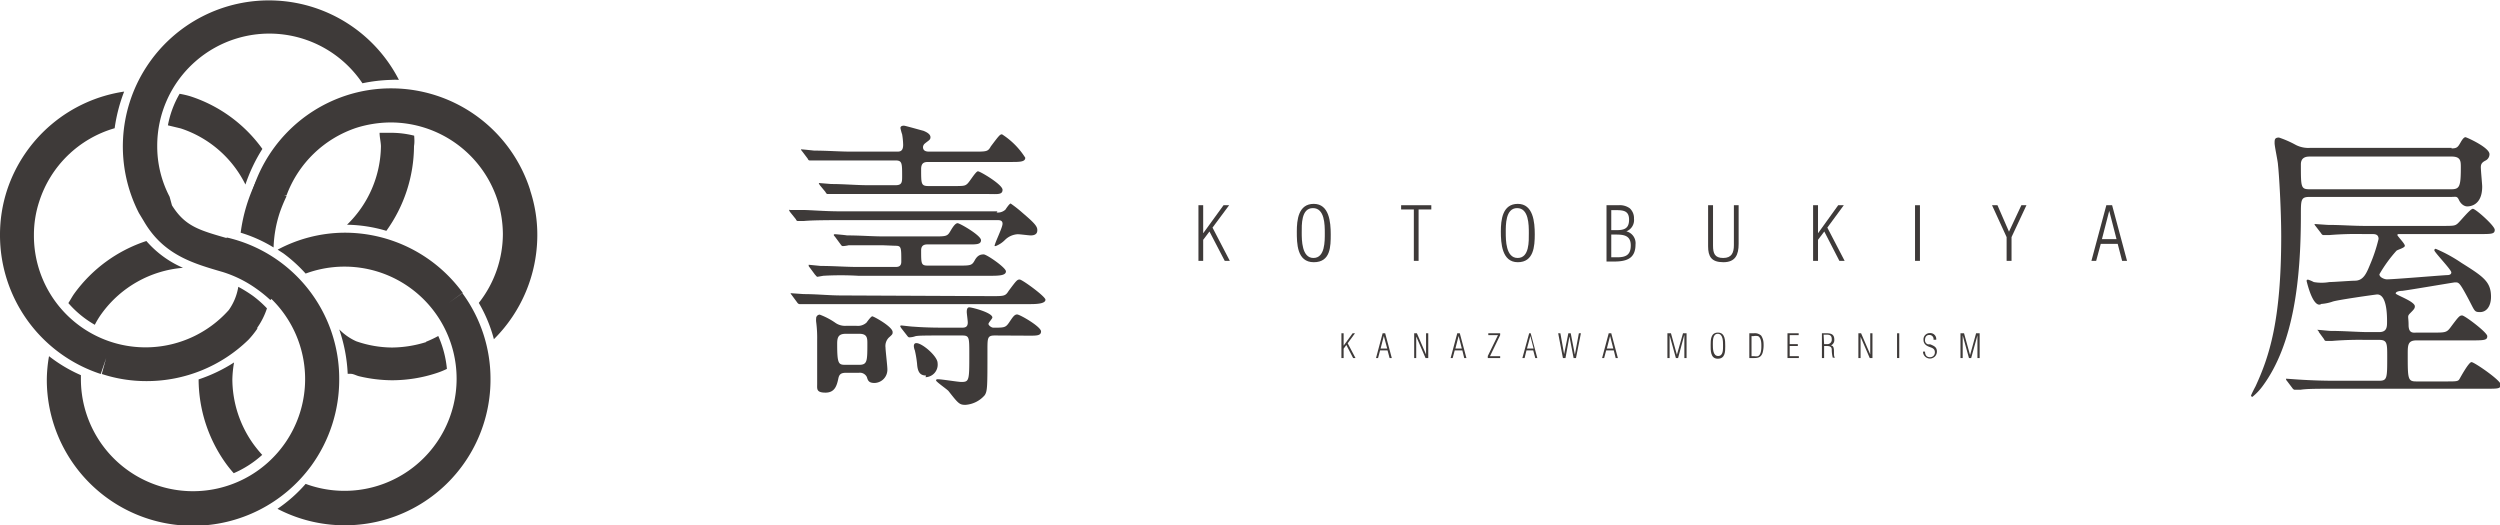
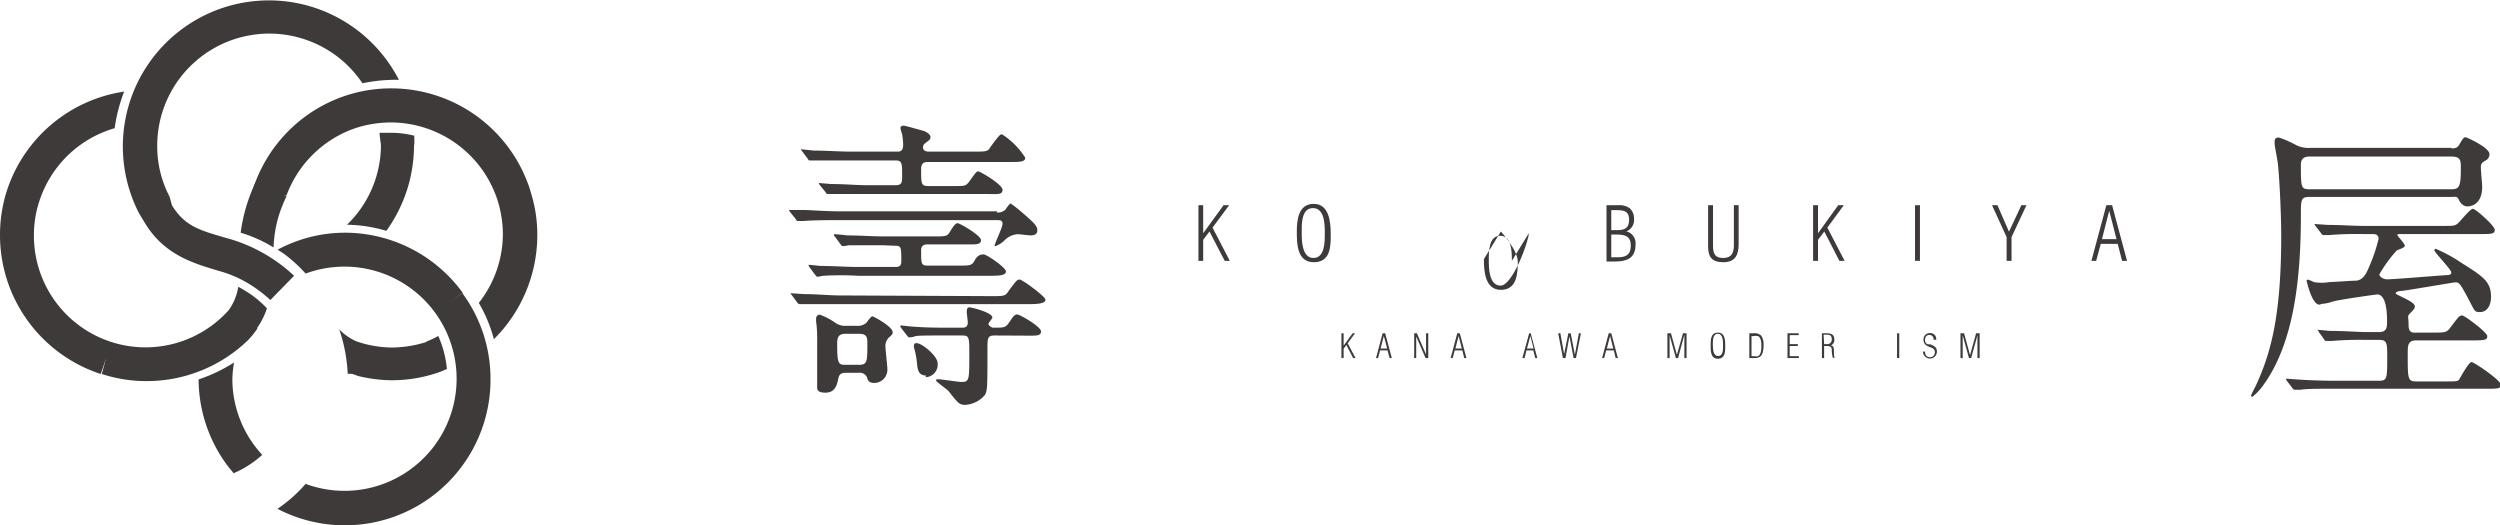
<svg xmlns="http://www.w3.org/2000/svg" viewBox="0 0 147.4 30.98">
  <g id="レイヤー_2" data-name="レイヤー 2">
    <g id="レイヤー_1-2" data-name="レイヤー 1">
      <path d="M31.26,11.21a8.6,8.6,0,0,0-8.19-6,8.49,8.49,0,0,0-2.66.42l.31,1-.31-1a8.59,8.59,0,0,0-5.61,5.9h2.09a6.62,6.62,0,0,1,4.14-4,6.87,6.87,0,0,1,2-.31,6.63,6.63,0,0,1,6.3,4.57,6.82,6.82,0,0,1,.32,2,6.6,6.6,0,0,1-1.42,4.07A8.44,8.44,0,0,1,29.12,20a8.67,8.67,0,0,0,2.56-6.13,8.32,8.32,0,0,0-.42-2.64m-6.14,8.94a6.89,6.89,0,0,1-2,.32A6.52,6.52,0,0,1,21,20.12a3.29,3.29,0,0,1-1-.7,9.28,9.28,0,0,1,.5,2.62l.05,0h0l.12,0c.18,0,.34.11.53.15v0a8.59,8.59,0,0,0,1.9.23A8.43,8.43,0,0,0,25.73,22a4.73,4.73,0,0,0,.62-.25,6.18,6.18,0,0,0-.51-1.94A6.44,6.44,0,0,1,25.12,20.15Z" fill="#3e3a39" />
      <path d="M15.13,10.63a9.78,9.78,0,0,0-.94,3.09,8.28,8.28,0,0,1,1.94.87,7.29,7.29,0,0,1,.37-2.07c.21-.6.4-.95.39-.95l-1.76-.94m-1.08,6.28a3.27,3.27,0,0,1-.56,1.37A6.58,6.58,0,0,1,2,13.86a6.3,6.3,0,0,1,.32-2,6.59,6.59,0,0,1,4.44-4.3,9.66,9.66,0,0,1,.56-2.16A8.6,8.6,0,0,0,.42,11.2,8.49,8.49,0,0,0,0,13.86a8.61,8.61,0,0,0,5.94,8.19l.32-.94L6,22.05a8.39,8.39,0,0,0,2.65.42,8.59,8.59,0,0,0,6-2.44l0,0a5.11,5.11,0,0,0,.52-.65s0,0,0-.06v0a4.35,4.35,0,0,0,.57-1.14,6.38,6.38,0,0,0-.82-.73A8.11,8.11,0,0,0,14.05,16.91Z" fill="#3e3a39" />
-       <path d="M20,22.38A8.54,8.54,0,0,0,13.36,14v2.05a6.27,6.27,0,0,1,1.9.95A6.61,6.61,0,1,1,4.77,22.36c0-.07,0-.16,0-.24A8.67,8.67,0,0,1,2.89,21a8.4,8.4,0,0,0-.13,1.41A8.61,8.61,0,0,0,11.36,31h0a8.63,8.63,0,0,0,7-3.55l-.81-.58.81.58A8.64,8.64,0,0,0,20,22.38M6,18.48a6.58,6.58,0,0,1,4.79-2.69,6,6,0,0,1-2.16-1.58,8.53,8.53,0,0,0-4.25,3.1c-.13.18-.23.38-.35.56a6,6,0,0,0,1.56,1.28A4.83,4.83,0,0,1,6,18.48Z" fill="#3e3a39" />
-       <path d="M14.47,10.88a9.78,9.78,0,0,1,1-2.1,8.44,8.44,0,0,0-4.24-3.1,5.35,5.35,0,0,0-.64-.15A5.78,5.78,0,0,0,9.9,7.39l.75.18a6.52,6.52,0,0,1,3.82,3.31" fill="#3e3a39" />
      <path d="M13.7,22.37a6.64,6.64,0,0,1,.1-1,9.27,9.27,0,0,1-2.09,1,8.56,8.56,0,0,0,1.64,5c.14.19.28.36.43.53a6.1,6.1,0,0,0,1.68-1.08h0a7.75,7.75,0,0,1-.5-.61,6.6,6.6,0,0,1-1.26-3.88m13.58-5.06-.81.58.81-.59a8.6,8.6,0,0,0-7-3.54,8.45,8.45,0,0,0-3.91,1l.34.22a8.74,8.74,0,0,1,1.31,1.19,6.61,6.61,0,1,1,0,12.4A8.54,8.54,0,0,1,16.36,30a8.59,8.59,0,0,0,12.56-7.65A8.52,8.52,0,0,0,27.28,17.31Z" fill="#3e3a39" />
      <path d="M17.91,15.26v-.39l-.1.05.1.34M24.42,8a5.55,5.55,0,0,0-1.35-.17c-.23,0-.47,0-.69,0,0,.26.07.51.08.78a6.55,6.55,0,0,1-2,4.64,8.58,8.58,0,0,1,2.32.36,8.63,8.63,0,0,0,1.63-5C24.45,8.39,24.43,8.16,24.42,8ZM23.07,4.71a3.42,3.42,0,0,1,.45,0A8.6,8.6,0,1,0,8.19,12.56l.29.48c1.16,2,2.91,2.49,4.66,3a7,7,0,0,1,2,1,7.9,7.9,0,0,1,.8.65l1.4-1.43a9.45,9.45,0,0,0-3.72-2.15c-1.85-.53-2.68-.73-3.48-2L10,11.6a6.4,6.4,0,0,1-.73-3,6.61,6.61,0,0,1,12.1-3.69A9.29,9.29,0,0,1,23.07,4.71Z" fill="#3e3a39" />
      <polyline points="70.66 15.38 70.66 12.1 70.94 12.1 70.94 13.74 70.95 13.74 72.14 12.1 72.47 12.1 71.49 13.42 72.51 15.38 72.21 15.38 71.31 13.65 70.94 14.14 70.94 15.38 70.66 15.38" fill="#3e3a39" />
      <path d="M76.46,13.65c0-.68.09-1.63,1-1.63s1,1.08,1,1.79,0,1.65-1,1.65-1-1.12-1-1.81m1.65.1c0-.49,0-1.48-.7-1.48s-.66,1-.66,1.44,0,1.5.69,1.5S78.11,14.21,78.11,13.75Z" fill="#3e3a39" />
-       <polyline points="82.61 12.35 82.61 12.1 84.39 12.1 84.39 12.35 83.64 12.35 83.64 15.38 83.36 15.38 83.36 12.35 82.61 12.35" fill="#3e3a39" />
-       <path d="M88.49,13.65c0-.68.09-1.63,1-1.63s1,1.08,1,1.79-.06,1.65-1,1.65-1-1.12-1-1.81m1.65.1c0-.49,0-1.48-.69-1.48s-.67,1-.67,1.44,0,1.5.7,1.5S90.14,14.21,90.14,13.75Z" fill="#3e3a39" />
+       <path d="M88.49,13.65s1,1.08,1,1.79-.06,1.65-1,1.65-1-1.12-1-1.81m1.65.1c0-.49,0-1.48-.69-1.48s-.67,1-.67,1.44,0,1.5.7,1.5S90.14,14.21,90.14,13.75Z" fill="#3e3a39" />
      <path d="M94.72,15.38V12.1h.71a1,1,0,0,1,.66.18.79.79,0,0,1,.25.62.71.71,0,0,1-.45.74h0a.72.72,0,0,1,.54.78c0,.84-.55,1-1.27,1h-.44m.58-1.85c.46,0,.75-.09.75-.62s-.35-.56-.78-.56H95v1.18Zm-.3.26v1.34h.35c.51,0,.8-.14.8-.7s-.37-.64-.85-.64Z" fill="#3e3a39" />
      <path d="M100.72,12.1H101v2.38c0,.46.1.73.6.73s.63-.31.63-.76V12.1h.28v2.28c0,.64-.19,1.08-.9,1.08s-.9-.34-.9-.94V12.1" fill="#3e3a39" />
      <polyline points="106.9 15.38 106.9 12.1 107.19 12.1 107.19 13.74 107.2 13.74 108.38 12.1 108.71 12.1 107.74 13.42 108.76 15.38 108.45 15.38 107.56 13.65 107.19 14.14 107.19 15.38 106.9 15.38" fill="#3e3a39" />
      <rect x="112.91" y="12.1" width="0.29" height="3.28" fill="#3e3a39" />
      <polyline points="119.18 12.1 119.48 12.1 118.6 13.98 118.6 15.38 118.31 15.38 118.31 13.98 117.45 12.1 117.77 12.1 118.45 13.66 119.18 12.1" fill="#3e3a39" />
      <path d="M124.53,12.1l.88,3.28h-.29l-.26-1h-1l-.27,1h-.28l.88-3.28h.33m.27,2-.43-1.67h0l-.43,1.67Z" fill="#3e3a39" />
      <polyline points="79.09 21.11 79.09 19.65 79.22 19.65 79.22 20.38 79.22 20.38 79.75 19.65 79.89 19.65 79.46 20.24 79.92 21.11 79.78 21.11 79.38 20.34 79.22 20.56 79.22 21.11 79.09 21.11" fill="#3e3a39" />
      <path d="M81.67,19.65l.39,1.46h-.13l-.12-.45h-.44l-.12.45h-.12l.39-1.46h.15m.12.9-.2-.74h0l-.19.74Z" fill="#3e3a39" />
      <polyline points="84.08 20.9 84.08 20.9 84.08 19.65 84.21 19.65 84.21 21.11 84.05 21.11 83.51 19.86 83.5 19.86 83.5 21.11 83.38 21.11 83.38 19.65 83.54 19.65 84.08 20.9" fill="#3e3a39" />
      <path d="M86.07,19.65l.39,1.46h-.13l-.11-.45h-.45l-.12.45h-.12l.39-1.46h.15m.12.9L86,19.81h0l-.19.74Z" fill="#3e3a39" />
-       <polyline points="87.72 21.11 87.72 20.99 88.32 19.76 87.75 19.76 87.75 19.65 88.45 19.65 88.45 19.76 87.85 21 88.45 21 88.45 21.11 87.72 21.11" fill="#3e3a39" />
      <path d="M90.25,19.65l.39,1.46h-.12l-.12-.45H90l-.11.45h-.13l.4-1.46h.14m.12.9-.19-.74h0l-.2.74Z" fill="#3e3a39" />
      <polyline points="92.85 20.89 92.86 20.89 93.09 19.65 93.21 19.65 92.92 21.11 92.78 21.11 92.54 19.86 92.53 19.86 92.3 21.11 92.15 21.11 91.87 19.65 92 19.65 92.22 20.88 92.22 20.88 92.47 19.65 92.61 19.65 92.85 20.89" fill="#3e3a39" />
      <path d="M95,19.65l.39,1.46h-.13l-.11-.45h-.45l-.12.45h-.12l.39-1.46H95m.12.9-.19-.74h0l-.19.74Z" fill="#3e3a39" />
      <polyline points="98.44 21.11 98.31 21.11 98.31 19.65 98.52 19.65 98.87 20.92 98.87 20.92 99.23 19.65 99.44 19.65 99.44 21.11 99.31 21.11 99.31 19.77 99.3 19.77 98.94 21.11 98.81 21.11 98.44 19.77 98.44 19.77 98.44 21.11" fill="#3e3a39" />
      <path d="M100.86,20.34c0-.3,0-.73.43-.73s.43.48.43.8,0,.74-.44.74-.42-.5-.42-.81m.73,0c0-.21,0-.66-.31-.66s-.29.44-.29.65,0,.66.31.66S101.59,20.59,101.59,20.38Z" fill="#3e3a39" />
      <path d="M103.14,19.65h.26a.54.54,0,0,1,.44.14.87.87,0,0,1,.14.48,1.66,1.66,0,0,1-.06.54c-.09.25-.25.3-.49.3h-.29V19.65m.13,1.35h.15a.61.61,0,0,0,.23,0c.19-.09.2-.42.2-.59s0-.48-.19-.59a.64.64,0,0,0-.28,0h-.11Z" fill="#3e3a39" />
      <polyline points="105.39 21.11 105.39 19.65 106.05 19.65 106.05 19.76 105.52 19.76 105.52 20.29 106 20.29 106 20.4 105.52 20.4 105.52 21 106.06 21 106.06 21.11 105.39 21.11" fill="#3e3a39" />
      <path d="M107.55,20.42v.69h-.13V19.65h.28c.27,0,.45.07.45.37a.34.34,0,0,1-.21.35h0c.17,0,.19.17.19.36s0,.32.07.36v0h-.14a2,2,0,0,1-.06-.48c0-.19-.16-.21-.32-.21h-.13m0-.11h.22A.26.26,0,0,0,108,20c0-.21-.1-.27-.3-.27h-.18Z" fill="#3e3a39" />
-       <polyline points="110.27 20.9 110.27 20.9 110.27 19.65 110.4 19.65 110.4 21.11 110.24 21.11 109.7 19.86 109.7 19.86 109.7 21.11 109.57 21.11 109.57 19.65 109.73 19.65 110.27 20.9" fill="#3e3a39" />
      <rect x="111.85" y="19.65" width="0.13" height="1.46" fill="#3e3a39" />
      <path d="M113.83,20.31c.21.09.37.16.37.42a.41.41,0,1,1-.82,0h.12c0,.18.08.33.28.33a.28.28,0,0,0,.3-.29c0-.22-.17-.26-.33-.32s-.34-.17-.34-.4a.37.37,0,0,1,.38-.41.35.35,0,0,1,.37.39H114a.24.24,0,0,0-.25-.28c-.17,0-.25.13-.25.29a.24.24,0,0,0,.17.26l.12,0" fill="#3e3a39" />
      <polyline points="115.72 21.11 115.59 21.11 115.59 19.65 115.8 19.65 116.15 20.92 116.16 20.92 116.51 19.65 116.72 19.65 116.72 21.11 116.59 21.11 116.59 19.77 116.59 19.77 116.22 21.11 116.09 21.11 115.72 19.77 115.72 19.77 115.72 21.11" fill="#3e3a39" />
      <path d="M58.76,12.53a.67.67,0,0,0,.52-.17s.23-.36.31-.36a7.49,7.49,0,0,1,.71.56c.68.58.86.78.86,1,0,.09,0,.32-.39.32-.11,0-.63-.07-.76-.07a1.16,1.16,0,0,0-.76.34,1.56,1.56,0,0,1-.55.36s-.06,0-.06,0c0-.17.47-1.08.47-1.32s-.24-.21-.38-.21H49.4c-.39,0-1.48,0-2,.05l-.34,0c-.06,0-.09,0-.14-.11l-.33-.41c-.06-.09-.06-.09-.06-.13s0,0,.06,0l.7,0c.47,0,1.31.08,2.24.08h9.28m-.34,5c.73,0,.81,0,1-.31.45-.6.5-.67.65-.67s1.52,1,1.52,1.19-.32.26-.88.26H49.54c-1.3,0-1.81,0-2.06,0l-.34,0s-.08,0-.14-.1l-.31-.42c-.07-.09-.07-.09-.07-.12s0,0,.05,0l.72.05c.79,0,1.47.08,2.22.08Zm-8.36-8c-1,0-1.6,0-2,0l-.34,0c-.07,0-.1,0-.15-.11l-.31-.41c-.06-.07-.08-.1-.08-.13s0,0,.07,0,.61.06.71.07c.8,0,1.46.06,2.22.06h2.65c.16,0,.37,0,.37-.4a4.2,4.2,0,0,0-.06-.62,2.54,2.54,0,0,1-.1-.37c0-.13.14-.14.21-.14s1.12.3,1.14.3c.25.1.42.22.42.38s-.1.18-.34.38a.3.3,0,0,0-.1.2c0,.27.26.27.39.27h2.61c.75,0,.83,0,1-.31.49-.65.54-.71.66-.71A4.48,4.48,0,0,1,60.45,9.3c0,.25-.33.25-.86.25H54.77c-.22,0-.46,0-.46.42,0,.9,0,1,.46,1h1.36c.68,0,.76,0,.91-.14s.49-.73.62-.73,1.45.78,1.45,1.09-.32.25-.85.25H51.2c-.91,0-1.49,0-2.05,0l-.36,0s-.07,0-.12-.12l-.33-.4c-.06-.09-.06-.11-.06-.13s0,0,0,0l.73.06c.78,0,1.46.07,2.22.07H52.8c.38,0,.39-.18.39-.52,0-.78,0-.94-.39-.94Zm1.93,5c-1.41,0-1.88,0-2,0a2,2,0,0,1-.34.05c-.07,0-.1-.05-.15-.12l-.31-.42c-.06-.07-.08-.09-.08-.11s0-.05.07-.05.61.05.71.07c.8,0,1.46.06,2.22.06h2.86c.74,0,.83,0,1-.29s.31-.49.44-.49,1.38.72,1.38,1-.33.25-.86.25H54.72c-.15,0-.41,0-.41.35,0,.81,0,.9.41.9h1.75c.75,0,.83,0,1-.31S57.82,15,58,15s1.31.78,1.31,1-.32.26-.86.26H50.6a18,18,0,0,0-2.06,0l-.34.06c-.05,0-.08-.06-.15-.13l-.31-.42c-.06-.07-.06-.09-.06-.1s0-.06,0-.06.61.06.71.07c.8,0,1.46.06,2.22.06h2.16c.15,0,.37,0,.37-.31,0-.85,0-.94-.35-.94Zm-2.17,7.52c-.28,0-.39.09-.44.33-.09.43-.21.84-.76.84s-.49-.23-.49-.5,0-2.2,0-2.62a7.16,7.16,0,0,0-.06-1.06.82.82,0,0,1,0-.18.22.22,0,0,1,.21-.24,4.14,4.14,0,0,1,.89.46,1,1,0,0,0,.67.2h.6a.76.76,0,0,0,.6-.19s.26-.37.34-.37,1.2.61,1.2.93c0,.11,0,.13-.23.33a.7.7,0,0,0-.19.58c0,.17.11,1.08.11,1.29a.78.78,0,0,1-.76.8c-.34,0-.39-.15-.45-.35a.46.46,0,0,0-.48-.25Zm0-2.3c-.44,0-.51.21-.51.59,0,1.21.08,1.24.51,1.24h.77c.49,0,.5-.19.5-1.24,0-.33,0-.59-.48-.59Zm8.79.1c-.44,0-.44.13-.44.88,0,2.15,0,2.39-.16,2.64a1.65,1.65,0,0,1-1.14.57c-.35,0-.42-.08-1-.82-.1-.11-.73-.54-.73-.62s.1-.07.11-.07c.23,0,1.19.16,1.38.16.47,0,.47-.09.47-1.64,0-1,0-1.1-.43-1.1H56c-1.44,0-1.91,0-2.05.05s-.29.06-.34.06-.1-.06-.15-.13l-.32-.41c-.05-.08-.06-.09-.06-.11s0-.05.06-.05.6.07.72.07c.79.06,1.45.06,2.22.06h.6c.18,0,.38,0,.38-.31,0-.1-.06-.53-.06-.61s0-.28.15-.28,1.36.31,1.36.6c0,.07-.23.3-.23.38s.17.22.29.22c.64,0,.72,0,.93-.31s.31-.47.47-.47,1.41.72,1.41,1-.32.25-.86.25Zm-4.06,2.36c-.37,0-.5-.23-.53-.7a6.49,6.49,0,0,0-.13-.78.76.76,0,0,1-.06-.25c0-.14.07-.18.15-.18.35,0,1.25.78,1.25,1.17A.74.74,0,0,1,54.57,22.24Z" fill="#3e3a39" />
      <path d="M144.54,8.75c.33,0,.38-.08.54-.36s.24-.3.29-.3,1.41.6,1.41,1a.42.42,0,0,1-.24.38c-.19.1-.27.19-.27.39s.08,1,.08,1.14c0,1.1-.7,1.17-.88,1.17s-.38-.14-.49-.38-.18-.18-.44-.18h-8.35c-.53,0-.53.15-.53,1.07,0,3.84-.43,7.62-2.26,10.09a3.36,3.36,0,0,1-.6.63.09.09,0,0,1-.08-.08c.06-.15.21-.44.26-.53.81-1.75,1.52-3.87,1.52-8.84,0-1.62-.13-3.73-.19-4.23,0-.18-.2-1.08-.2-1.28s0-.33.26-.33a6,6,0,0,1,1,.44,1.62,1.62,0,0,0,.81.17h8.37M136,16.58c0-.07,0-.09.09-.09a2,2,0,0,1,.33.14,2.63,2.63,0,0,0,.92,0c.25,0,1.29-.08,1.5-.08.5,0,.68-.42.89-.93a9.45,9.45,0,0,0,.51-1.53c0-.29-.23-.29-.39-.29h-.52a19.28,19.28,0,0,0-2,.06l-.35,0s-.07,0-.13-.11l-.33-.43a.24.24,0,0,1-.06-.11s0,0,.06,0l.72.05c.79,0,1.46.06,2.22.06h4.43c.76,0,.84,0,1-.13s.75-.88.91-.88,1.29,1,1.29,1.24-.17.25-.85.25h-4.76c-.08,0-.13,0-.13.06s.44.5.44.63-.44.23-.5.3a8.16,8.16,0,0,0-1,1.38c0,.19.31.3.44.3.41,0,3-.22,3.54-.25.06,0,.26,0,.26-.16s-1-1.19-1-1.3a.08.08,0,0,1,.08-.09,8.73,8.73,0,0,1,1.52.83c1.29.81,1.74,1.11,1.74,2,0,.56-.27.9-.64.9s-.3-.05-.77-.92-.5-.83-.73-.83c-.05,0-2.69.45-3.1.5-.21,0-.38.06-.38.15s1.13.47,1.13.76c0,.12-.05.18-.26.39s-.11.18-.11.71.3.45.49.45h.95c.73,0,.81,0,1.05-.33.47-.63.52-.68.67-.68s1.48,1,1.48,1.22-.13.25-.86.25h-3.31c-.52,0-.52.28-.52.82,0,1.44,0,1.6.5,1.6h1.77c.58,0,.7,0,.78-.14s.55-1,.71-1,1.72,1.07,1.72,1.32-.14.25-.84.25H137.7c-1.09,0-1.7,0-2.06.06l-.35,0s-.07,0-.14-.11l-.31-.41a.2.2,0,0,1-.06-.13s0,0,.05,0l.71.05c.8.05,1.48.07,2.22.07h2.5c.49,0,.49-.14.49-1.41,0-.79,0-1-.47-1h-.77a19.86,19.86,0,0,0-2,.06l-.34,0c-.07,0-.1,0-.15-.11l-.3-.41c0-.06-.08-.1-.08-.13s0,0,.06,0,.62.06.71.06c.8,0,1.63.07,2.23.07h.63c.47,0,.47-.31.47-.63s0-1.59-.58-1.59c-.07,0-2.47.34-2.65.43a2.58,2.58,0,0,1-.65.13S136.44,18.33,136,16.58Zm.21-7.35c-.17,0-.55,0-.55.46,0,1.41,0,1.47.57,1.47h8.27c.51,0,.59-.13.59-1.28,0-.38,0-.65-.55-.65Z" fill="#3e3a39" />
    </g>
  </g>
</svg>